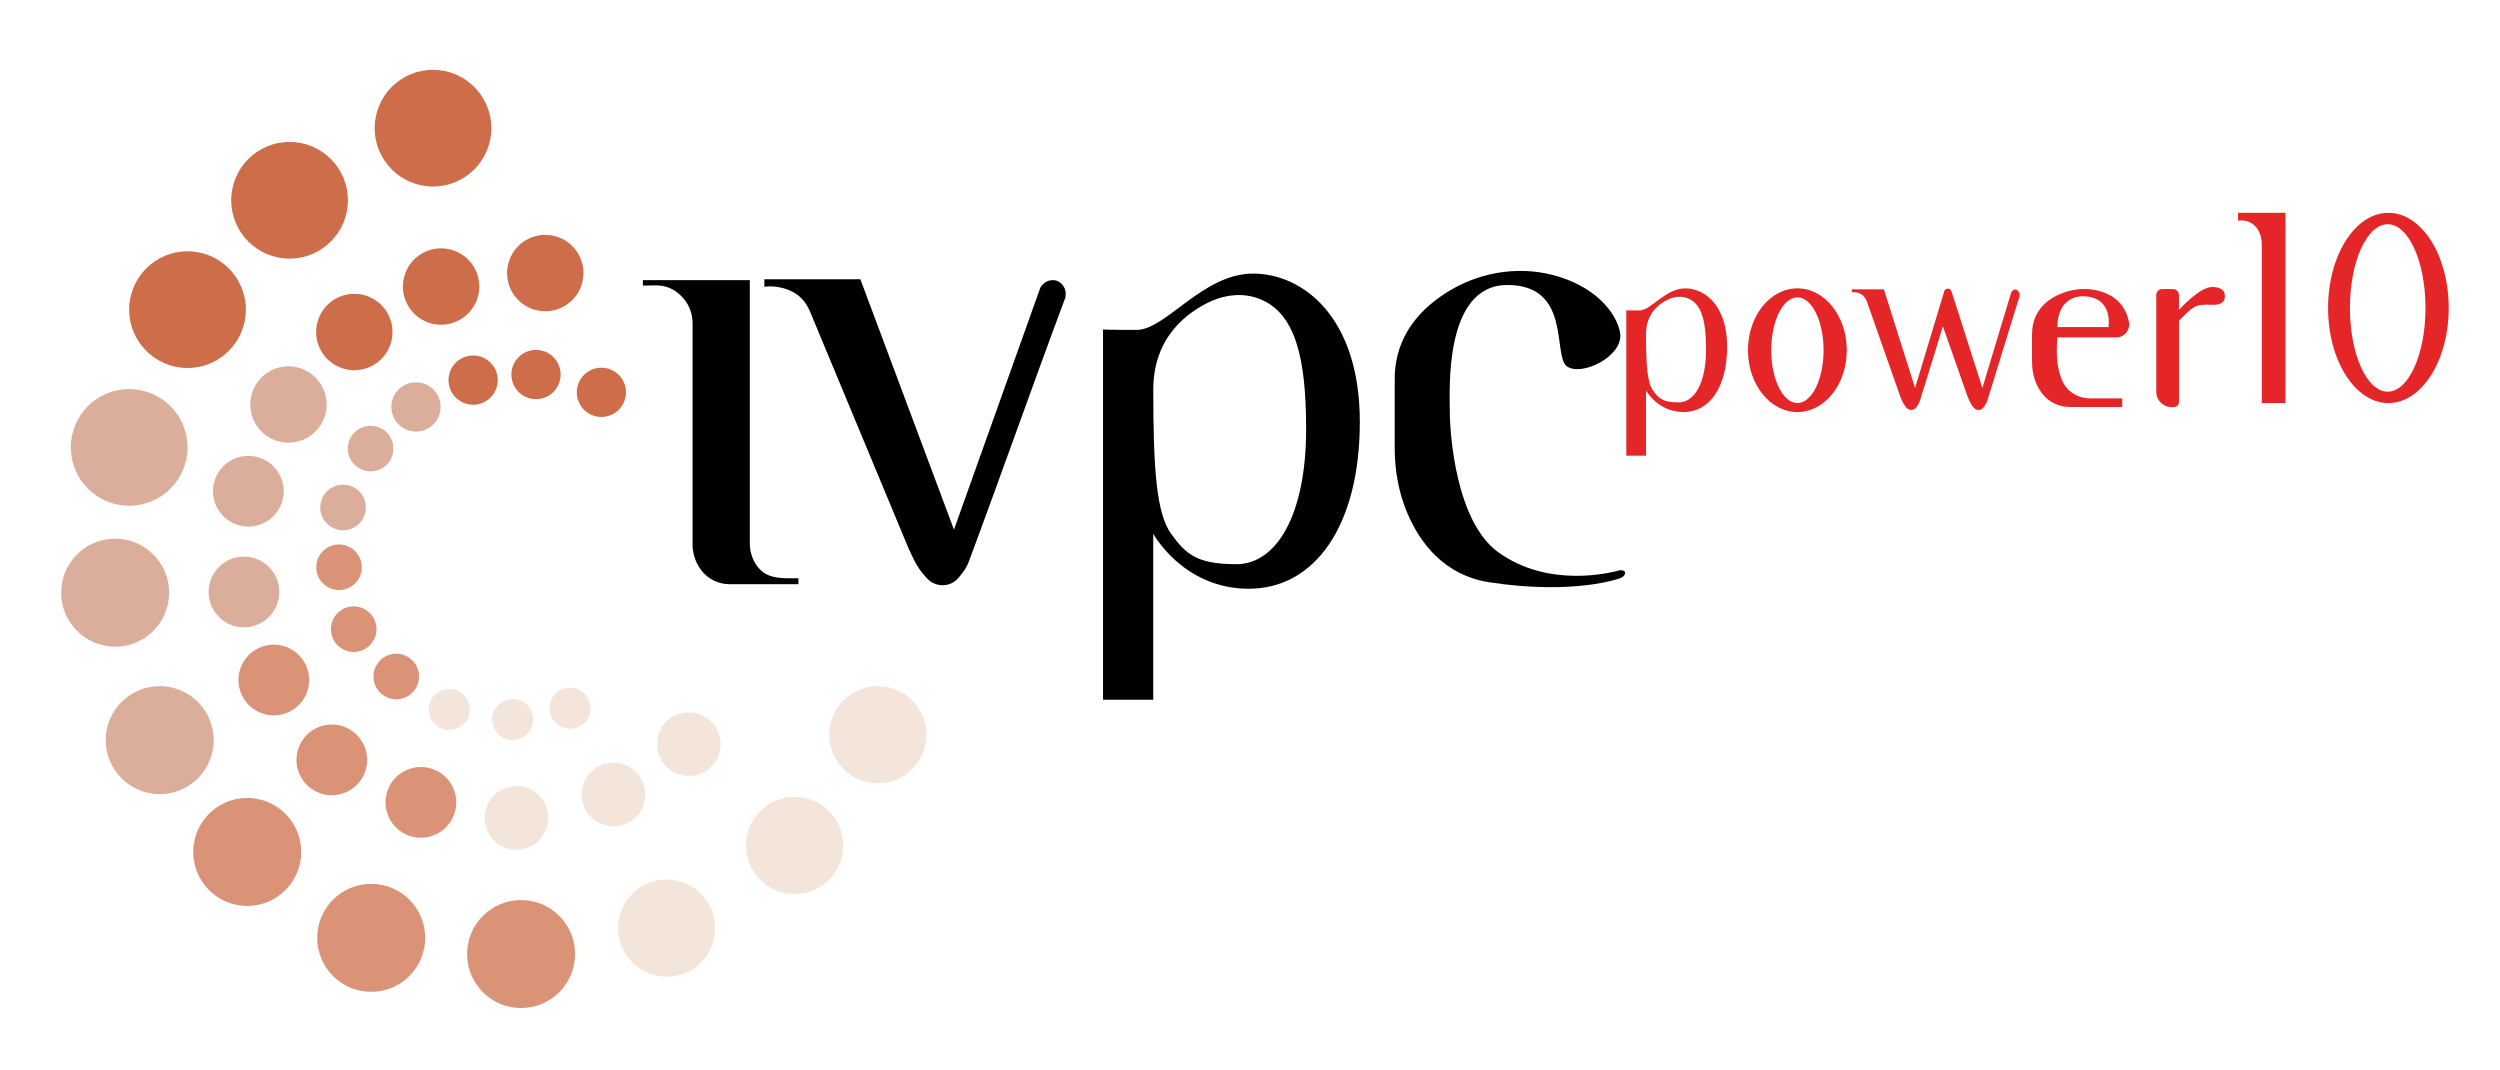
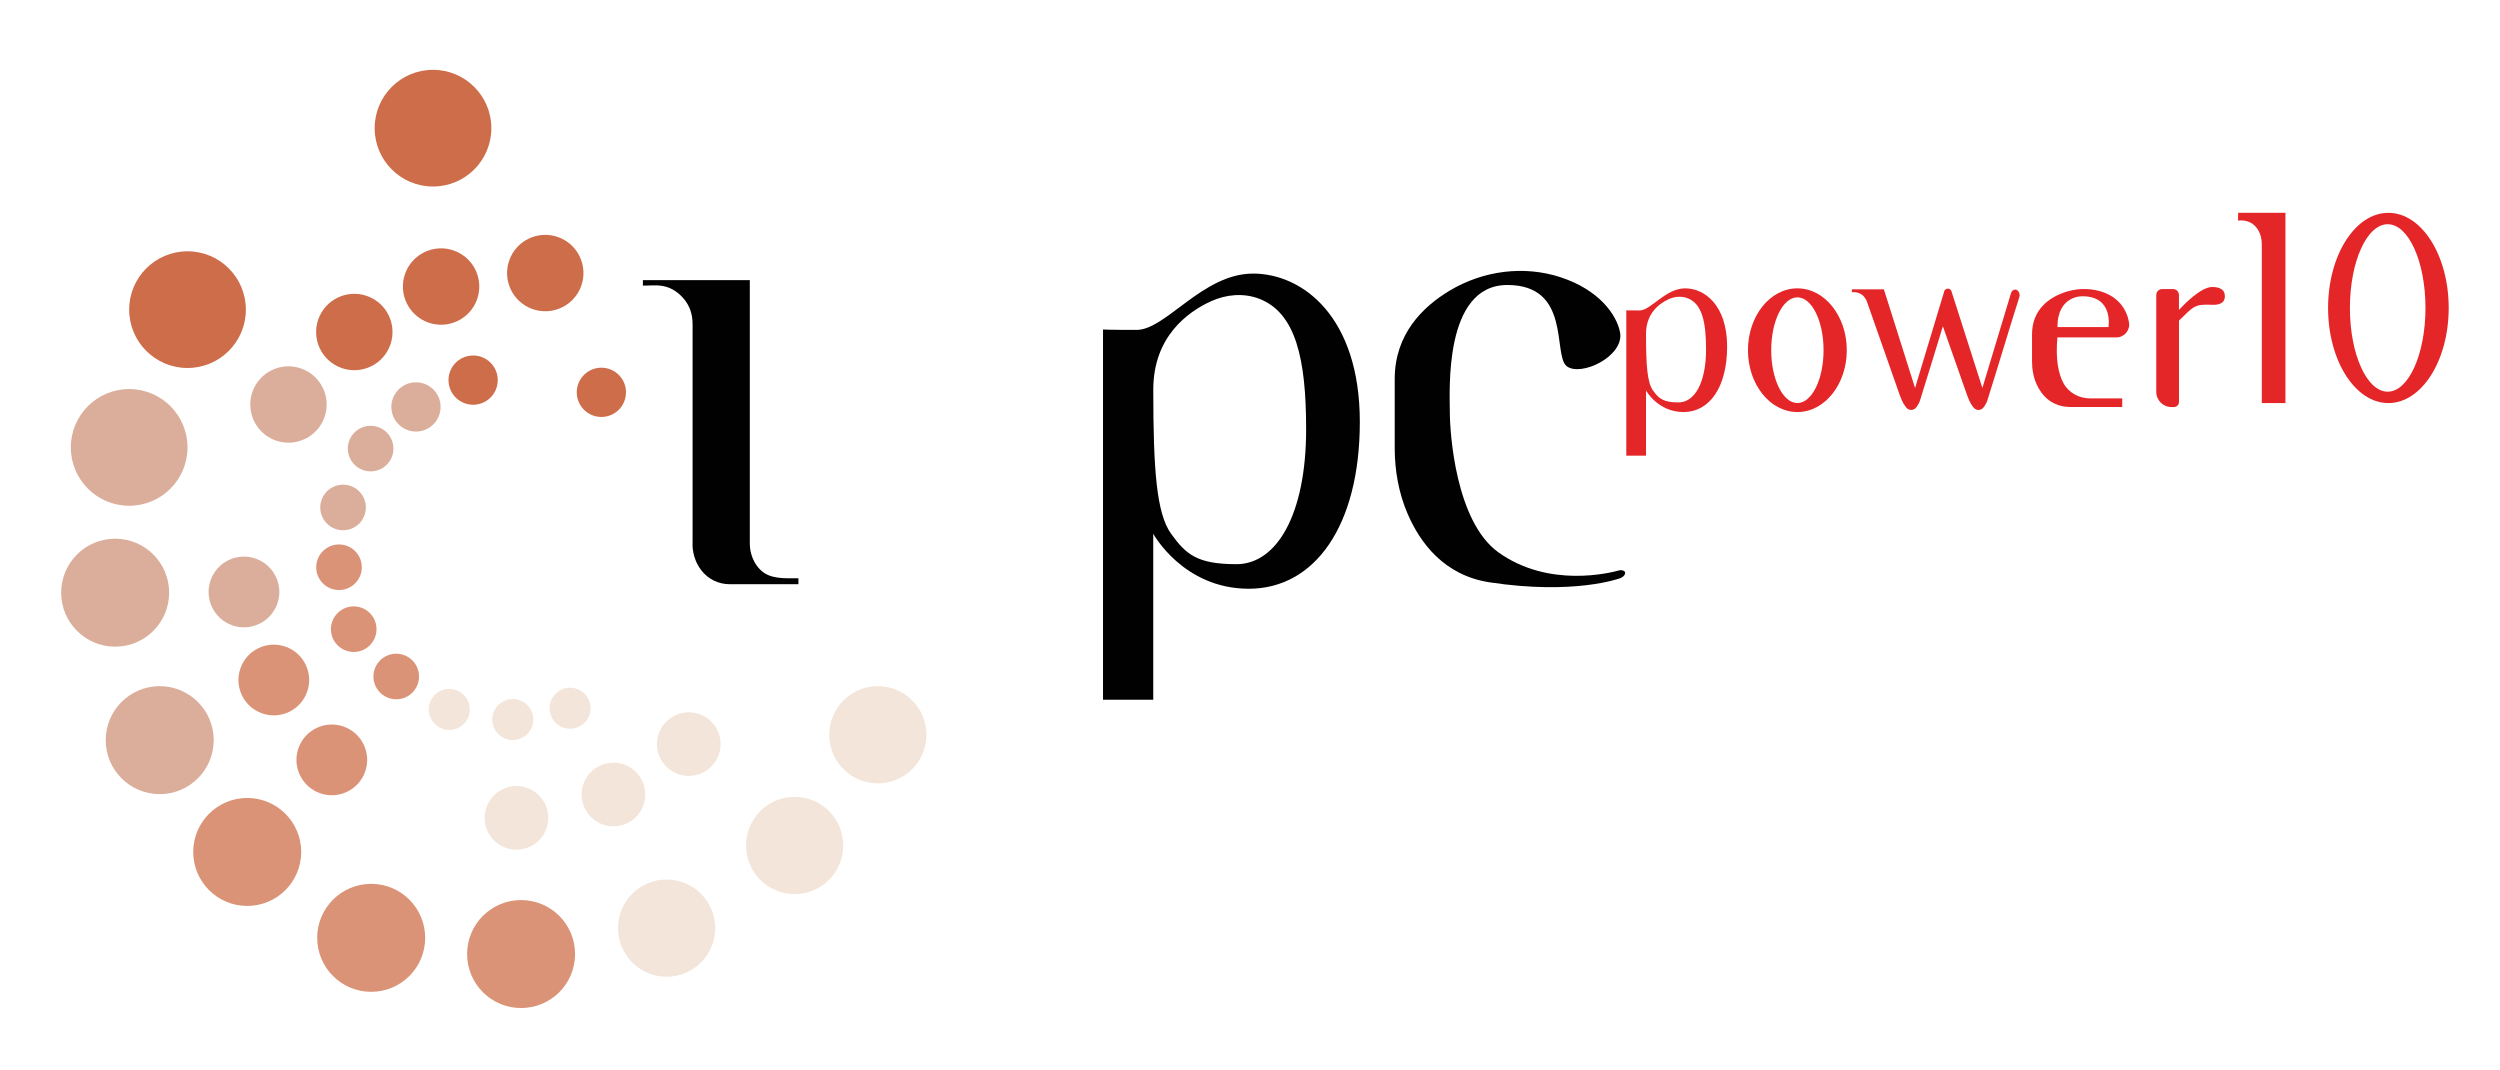
<svg xmlns="http://www.w3.org/2000/svg" id="Livello_1" viewBox="0 0 649.13 277.8">
  <defs>
    <style>
      .cls-1 {
        fill: #e52629;
      }

      .cls-2 {
        fill: #ce6d4a;
      }

      .cls-3 {
        fill: #dbae9c;
      }

      .cls-4 {
        fill: #010101;
      }

      .cls-5 {
        fill: #f3e5d9;
      }

      .cls-6 {
        fill: #db9377;
      }
    </style>
  </defs>
  <path class="cls-4" d="M166.92,72.73h27.77v68.58c.01.79.16,4.07,2.73,6.63,2.5,2.48,6.17,2.21,9.89,2.21v1.54h-17.89c-2.86,0-5.55-1.32-7.3-3.58l-.05-.07c-2.39-3.11-2.3-6.51-2.24-7.43v-56.37c0-1.33-.18-2.67-.66-3.92-.36-.92-.9-1.92-1.72-2.86-3.87-4.39-7.84-3.18-10.52-3.31v-1.42Z" />
-   <path class="cls-4" d="M198.47,72.52h24.93l24.3,65,22.44-62.86c.89-1.58,2.74-2.29,4.28-1.75,1.8.63,2.84,2.83,2.03,4.84-8.79,23.51-16.32,45.1-25.1,68.61-.72,1.46-1.01,1.91-2.44,3.63-.02.02-.03.04-.05.06-2.07,2.48-5.87,2.54-8.09.19-.14-.15-.29-.31-.43-.46-2.59-2.82-3.37-5.31-4.42-7.35-8.56-20.57-17.11-41.14-25.67-61.71-.4-.89-1.55-3.44-4.42-4.94-3.21-1.68-6.48-1.47-7.36-1.31v-1.95Z" />
  <path class="cls-1" d="M523.64,75.26c-.51-.21-1.13.07-1.43.69l-7.48,24.79c-2.69-8.4-5.37-16.81-8.06-25.21-.19-.38-.57-.61-.96-.59-.5.02-.94.45-.98,1.02l-1.38,4.57-6.1,20.22-8.1-25.63h-8.31v.77c.29-.06,1.38-.14,2.45.52.96.59,1.34,1.6,1.47,1.95,2.85,8.11,5.7,16.22,8.55,24.33.35.8.61,1.78,1.47,2.9.05.06.1.12.14.18.74.92,2.01.9,2.7-.08,0,0,.01-.02.02-.02.48-.68.57-.86.81-1.43,2.12-6.71,4.02-13.03,6.02-19.52,2.11,5.99,4.21,11.98,6.32,17.98.35.8.61,1.78,1.47,2.9.05.06.1.12.14.18.74.92,2.01.9,2.7-.08,0,0,.01-.02.02-.02.48-.68.57-.86.81-1.43,2.93-9.27,5.44-17.78,8.37-27.05.27-.79-.08-1.66-.68-1.91" />
  <path class="cls-4" d="M325.32,71.04c-13.04,0-22.61,14.62-30.19,14.62s-8.73-.11-8.73-.11v96.14h13.04v-43.1s7.78,14.28,24.82,14.28,28.82-16.2,28.82-43.34-14.73-38.5-27.77-38.5M321.05,146.49c-10.38,0-13.18-2.66-16.97-7.9-3.79-5.23-4.63-16.65-4.63-37.4,0-13.74,8.9-20.17,14.92-22.94,3.96-1.82,8.52-2.24,12.58-.68,9.49,3.66,12.19,15.54,12.19,33.86,0,22.3-7.71,35.06-18.09,35.06" />
  <path class="cls-1" d="M437.55,74.87c-5.12,0-8.88,5.74-11.85,5.74s-3.43-.04-3.43-.04v37.74h5.12v-16.92s3.06,5.6,9.75,5.6,11.31-6.36,11.31-17.01-5.78-15.11-10.9-15.11M435.87,104.49c-4.07,0-5.18-1.05-6.66-3.1-1.49-2.05-1.82-6.54-1.82-14.68,0-5.4,3.49-7.92,5.86-9.01,1.55-.72,3.34-.88,4.94-.27,3.73,1.44,4.79,6.1,4.79,13.29,0,8.75-3.03,13.76-7.1,13.76" />
  <path class="cls-4" d="M405.22,71.99c-9.58-3.13-20.14-1.71-28.79,3.46-7.09,4.24-14.29,11.39-14.29,22.94v17.95c0,5.84,1.03,11.67,3.34,17.04,3.22,7.51,9.44,16.01,21.28,17.82,22.09,3.37,33.87-1.05,33.87-1.05,1.04-.34,1.48-1.17,1.3-1.61-.14-.34-.69-.53-1.3-.49-2.49.7-18.47,4.75-31.56-4.63-11.15-7.99-12.62-31.13-12.62-36.39s-1.68-33.03,14.94-33.03,11.78,18.09,15.36,21.04c3.58,2.94,15.15-2.52,13.88-8.84-.89-4.47-5.43-10.95-15.4-14.2" />
  <path class="cls-1" d="M466.69,74.87c-7.09,0-12.83,7.19-12.83,16.06s5.74,16.06,12.83,16.06,12.83-7.19,12.83-16.06-5.74-16.06-12.83-16.06M466.7,104.65c-3.75,0-6.8-6.14-6.8-13.72s3.04-13.72,6.8-13.72,6.79,6.14,6.79,13.72-3.04,13.72-6.79,13.72" />
  <path class="cls-1" d="M549.51,87.61c2.07,0,3.63-1.86,3.29-3.9-.48-2.91-2.38-6.62-7.51-8.1-3.11-.89-6.45-.72-9.49.38-3.63,1.32-8.18,4.28-8.18,10.84v6.97c0,2.06.35,4.12,1.2,6,1.26,2.78,3.81,5.88,8.9,5.88h13.32v-2.24h-8.37c-2.87,0-5.59-1.49-6.93-4.03-1.23-2.33-2.06-6.01-1.53-11.8h15.29ZM540.74,76.93c8.1,0,6.73,7.99,6.73,7.99h-13.25c0-8.31,6.52-7.99,6.52-7.99" />
  <path class="cls-1" d="M577.66,76.68s.21-2.16-3.26-2.16c-2.91,0-7.28,4.49-8.63,5.95v-3.87c0-.86-.69-1.55-1.55-1.55h-2.79c-.86,0-1.55.69-1.55,1.55v25.16c0,2.17,1.76,3.93,3.93,3.93h.66c.72,0,1.31-.58,1.31-1.31v-21.13c3.79-3.72,4.03-4.32,8.59-4.11,3.86.18,3.29-2.46,3.29-2.46" />
  <path class="cls-2" d="M127.58,33.28c0,8.37-6.78,15.15-15.15,15.15s-15.15-6.78-15.15-15.15,6.78-15.15,15.15-15.15,15.15,6.78,15.15,15.15" />
-   <path class="cls-2" d="M90.34,52c0,8.37-6.78,15.15-15.15,15.15s-15.15-6.78-15.15-15.15,6.78-15.15,15.15-15.15,15.15,6.78,15.15,15.15" />
  <path class="cls-2" d="M63.84,80.4c0,8.37-6.78,15.15-15.15,15.15s-15.15-6.78-15.15-15.15,6.78-15.15,15.15-15.15,15.15,6.78,15.15,15.15" />
  <path class="cls-3" d="M48.69,116.17c0,8.37-6.78,15.15-15.15,15.15s-15.15-6.78-15.15-15.15,6.78-15.15,15.15-15.15,15.15,6.78,15.15,15.15" />
  <path class="cls-3" d="M43.92,153.89c0,7.75-6.28,14.02-14.02,14.02s-14.02-6.28-14.02-14.02,6.28-14.02,14.02-14.02,14.02,6.28,14.02,14.02" />
  <path class="cls-3" d="M55.49,192.18c0,7.75-6.28,14.02-14.02,14.02s-14.02-6.28-14.02-14.02,6.28-14.02,14.02-14.02,14.02,6.28,14.02,14.02" />
  <path class="cls-6" d="M78.21,221.21c0,7.75-6.28,14.02-14.02,14.02s-14.02-6.28-14.02-14.02,6.28-14.02,14.02-14.02,14.02,6.28,14.02,14.02" />
  <path class="cls-6" d="M110.4,243.51c0,7.75-6.28,14.02-14.02,14.02s-14.02-6.28-14.02-14.02,6.28-14.02,14.02-14.02,14.02,6.28,14.02,14.02" />
  <path class="cls-6" d="M149.32,247.72c0,7.75-6.28,14.02-14.02,14.02s-14.02-6.28-14.02-14.02,6.28-14.02,14.02-14.02,14.02,6.28,14.02,14.02" />
  <path class="cls-5" d="M185.71,240.99c0,6.97-5.65,12.62-12.62,12.62s-12.62-5.65-12.62-12.62,5.65-12.62,12.62-12.62,12.62,5.65,12.62,12.62" />
  <path class="cls-5" d="M218.95,219.53c0,6.97-5.65,12.62-12.62,12.62s-12.62-5.65-12.62-12.62,5.65-12.62,12.62-12.62,12.62,5.65,12.62,12.62" />
  <path class="cls-5" d="M240.55,190.78c0,6.97-5.65,12.62-12.62,12.62s-12.62-5.65-12.62-12.62,5.65-12.62,12.62-12.62,12.62,5.65,12.62,12.62" />
  <path class="cls-2" d="M150.94,74.18c-1.81,5.17-7.47,7.89-12.64,6.08-5.17-1.81-7.89-7.47-6.08-12.64,1.81-5.17,7.47-7.89,12.64-6.08,5.17,1.81,7.89,7.47,6.08,12.64" />
  <path class="cls-2" d="M123.89,77.68c-1.81,5.17-7.47,7.89-12.64,6.08-5.17-1.81-7.89-7.47-6.08-12.64,1.81-5.17,7.47-7.89,12.64-6.08,5.17,1.81,7.89,7.47,6.08,12.64" />
  <path class="cls-2" d="M101.36,89.49c-1.81,5.17-7.47,7.89-12.64,6.08-5.17-1.81-7.89-7.47-6.08-12.64,1.81-5.17,7.47-7.89,12.64-6.08,5.17,1.81,7.89,7.47,6.08,12.64" />
  <path class="cls-3" d="M84.26,108.31c-1.81,5.17-7.47,7.89-12.64,6.08-5.17-1.81-7.89-7.47-6.08-12.64,1.81-5.17,7.47-7.89,12.64-6.08,5.17,1.81,7.89,7.47,6.08,12.64" />
-   <path class="cls-3" d="M73.15,130.58c-1.68,4.79-6.92,7.31-11.7,5.63-4.79-1.68-7.31-6.92-5.63-11.7,1.68-4.79,6.92-7.31,11.7-5.63,4.79,1.68,7.31,6.92,5.63,11.7" />
  <path class="cls-3" d="M72.01,156.74c-1.68,4.79-6.92,7.31-11.7,5.63-4.79-1.68-7.31-6.92-5.63-11.7,1.68-4.79,6.92-7.31,11.7-5.63,4.79,1.68,7.31,6.92,5.63,11.7" />
  <path class="cls-6" d="M79.76,179.6c-1.68,4.79-6.92,7.31-11.7,5.63-4.79-1.68-7.31-6.92-5.63-11.7,1.68-4.79,6.92-7.31,11.7-5.63,4.79,1.68,7.31,6.92,5.63,11.7" />
  <path class="cls-6" d="M94.82,200.34c-1.68,4.79-6.92,7.31-11.7,5.63-4.79-1.68-7.31-6.92-5.63-11.7,1.68-4.79,6.92-7.31,11.7-5.63,4.79,1.68,7.31,6.92,5.63,11.7" />
-   <path class="cls-6" d="M117.95,211.37c-1.68,4.79-6.92,7.31-11.7,5.63-4.79-1.68-7.31-6.92-5.63-11.7,1.68-4.79,6.92-7.31,11.7-5.63,4.79,1.68,7.31,6.92,5.63,11.7" />
  <path class="cls-5" d="M141.9,215.09c-1.51,4.31-6.22,6.58-10.53,5.07-4.31-1.51-6.58-6.22-5.07-10.53,1.51-4.31,6.22-6.58,10.53-5.07,4.31,1.51,6.58,6.22,5.07,10.53" />
  <path class="cls-5" d="M167.08,209.02c-1.51,4.31-6.22,6.58-10.53,5.07-4.31-1.51-6.58-6.22-5.07-10.53,1.51-4.31,6.22-6.58,10.53-5.07,4.31,1.51,6.58,6.22,5.07,10.53" />
  <path class="cls-5" d="M186.64,195.94c-1.51,4.31-6.22,6.58-10.53,5.07-4.31-1.51-6.58-6.22-5.07-10.53,1.51-4.31,6.22-6.58,10.53-5.07,4.31,1.51,6.58,6.22,5.07,10.53" />
  <path class="cls-2" d="M160.91,106.14c-2.36,2.63-6.4,2.85-9.03.49-2.63-2.36-2.85-6.4-.49-9.03,2.36-2.63,6.4-2.85,9.03-.49,2.63,2.36,2.84,6.4.49,9.03" />
-   <path class="cls-2" d="M143.94,101.52c-2.36,2.63-6.4,2.85-9.03.49-2.63-2.36-2.85-6.4-.49-9.03,2.36-2.63,6.4-2.85,9.03-.49,2.63,2.36,2.84,6.4.49,9.03" />
  <path class="cls-2" d="M127.61,102.97c-2.36,2.63-6.4,2.85-9.03.49-2.63-2.36-2.85-6.4-.49-9.03,2.36-2.63,6.4-2.85,9.03-.49,2.63,2.36,2.84,6.4.49,9.03" />
  <path class="cls-3" d="M112.77,109.93c-2.36,2.63-6.4,2.85-9.03.49-2.63-2.36-2.85-6.4-.49-9.03,2.36-2.63,6.4-2.85,9.03-.49,2.63,2.36,2.84,6.4.49,9.03" />
  <path class="cls-3" d="M100.64,120.43c-2.18,2.43-5.93,2.63-8.36.45-2.43-2.18-2.64-5.93-.45-8.36,2.18-2.43,5.93-2.63,8.36-.45,2.43,2.18,2.64,5.93.45,8.36" />
  <path class="cls-3" d="M93.48,135.72c-2.18,2.43-5.93,2.63-8.36.45-2.43-2.18-2.64-5.93-.45-8.36,2.18-2.43,5.93-2.63,8.36-.45,2.43,2.18,2.64,5.93.45,8.36" />
  <path class="cls-6" d="M92.43,151.24c-2.18,2.43-5.93,2.63-8.36.45-2.43-2.18-2.64-5.93-.45-8.36,2.18-2.43,5.93-2.63,8.36-.45,2.43,2.18,2.64,5.93.45,8.36" />
  <path class="cls-6" d="M96.25,167.32c-2.18,2.43-5.93,2.63-8.36.45-2.43-2.18-2.64-5.93-.45-8.36,2.18-2.43,5.93-2.63,8.36-.45,2.43,2.18,2.64,5.93.45,8.36" />
  <path class="cls-6" d="M107.29,179.61c-2.18,2.43-5.93,2.63-8.36.45-2.43-2.18-2.64-5.93-.45-8.36,2.18-2.43,5.93-2.63,8.36-.45,2.43,2.18,2.64,5.93.45,8.36" />
  <path class="cls-5" d="M120.62,187.76c-1.97,2.19-5.33,2.37-7.52.41-2.19-1.97-2.37-5.33-.41-7.52,1.96-2.19,5.33-2.37,7.52-.41,2.19,1.97,2.37,5.33.41,7.52" />
  <path class="cls-5" d="M137.11,190.39c-1.97,2.19-5.33,2.37-7.52.41-2.19-1.97-2.37-5.33-.41-7.52,1.96-2.19,5.33-2.37,7.52-.41,2.19,1.97,2.37,5.33.41,7.52" />
  <path class="cls-5" d="M151.99,187.45c-1.97,2.19-5.33,2.37-7.52.41-2.19-1.97-2.37-5.33-.41-7.52,1.96-2.19,5.33-2.37,7.52-.41,2.19,1.97,2.37,5.33.41,7.52" />
  <path class="cls-1" d="M620.15,55.26c-8.65,0-15.66,11.06-15.66,24.7s7.01,24.7,15.66,24.7,15.66-11.06,15.66-24.7-7.01-24.7-15.66-24.7M619.97,101.7c-5.42,0-9.81-9.73-9.81-21.74s4.39-21.74,9.81-21.74,9.81,9.73,9.81,21.74-4.39,21.74-9.81,21.74" />
  <path class="cls-1" d="M581.13,55.26h12.29v49.39h-6.14v-41.36c-.02-2.53-1.24-4.73-3.17-5.61-1.1-.5-2.34-.49-3-.4,0-.69-.01-1.28.02-2.02" />
</svg>